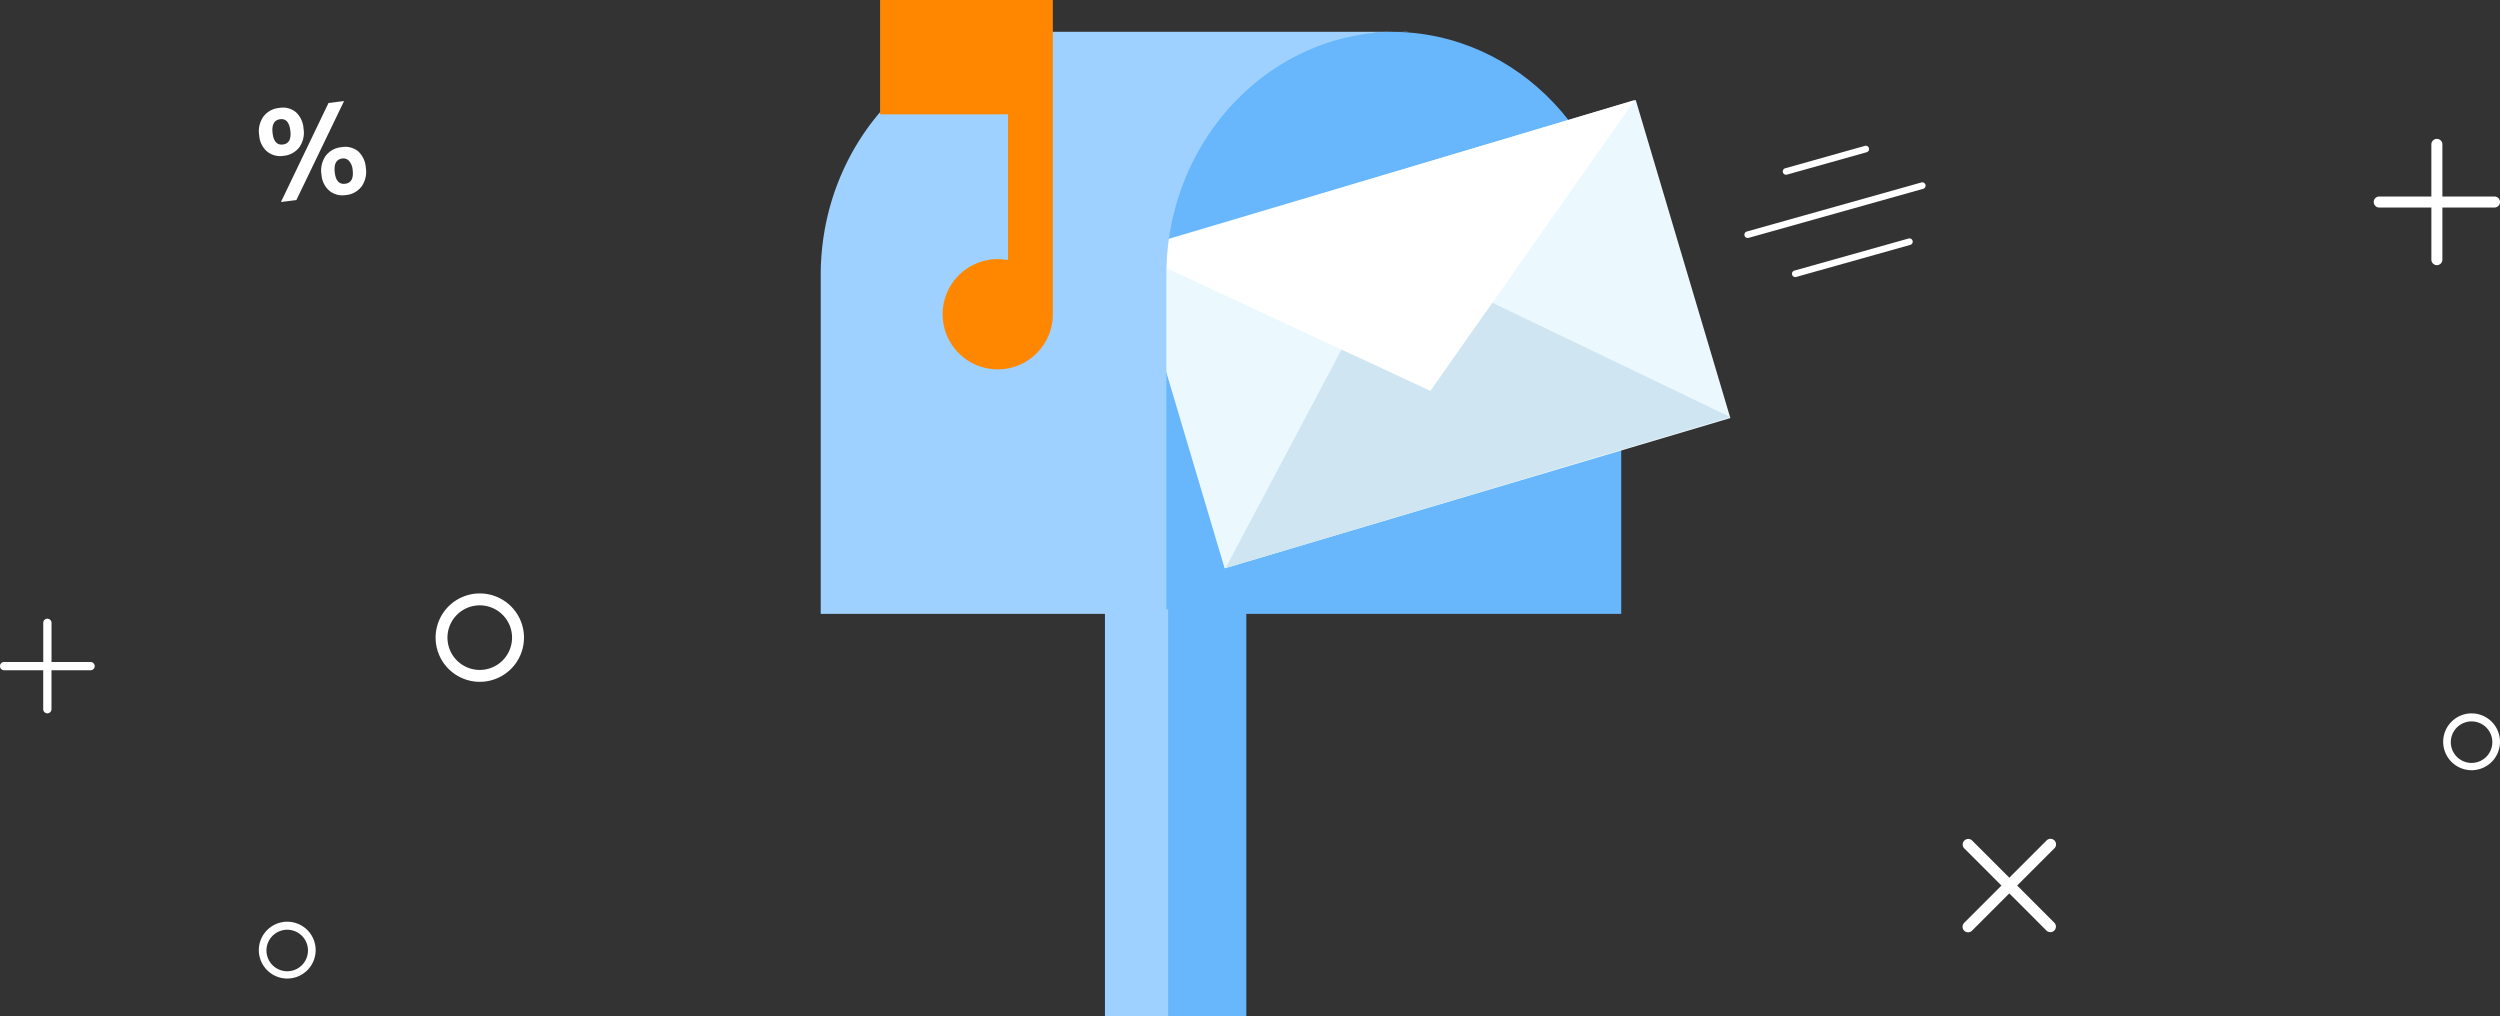
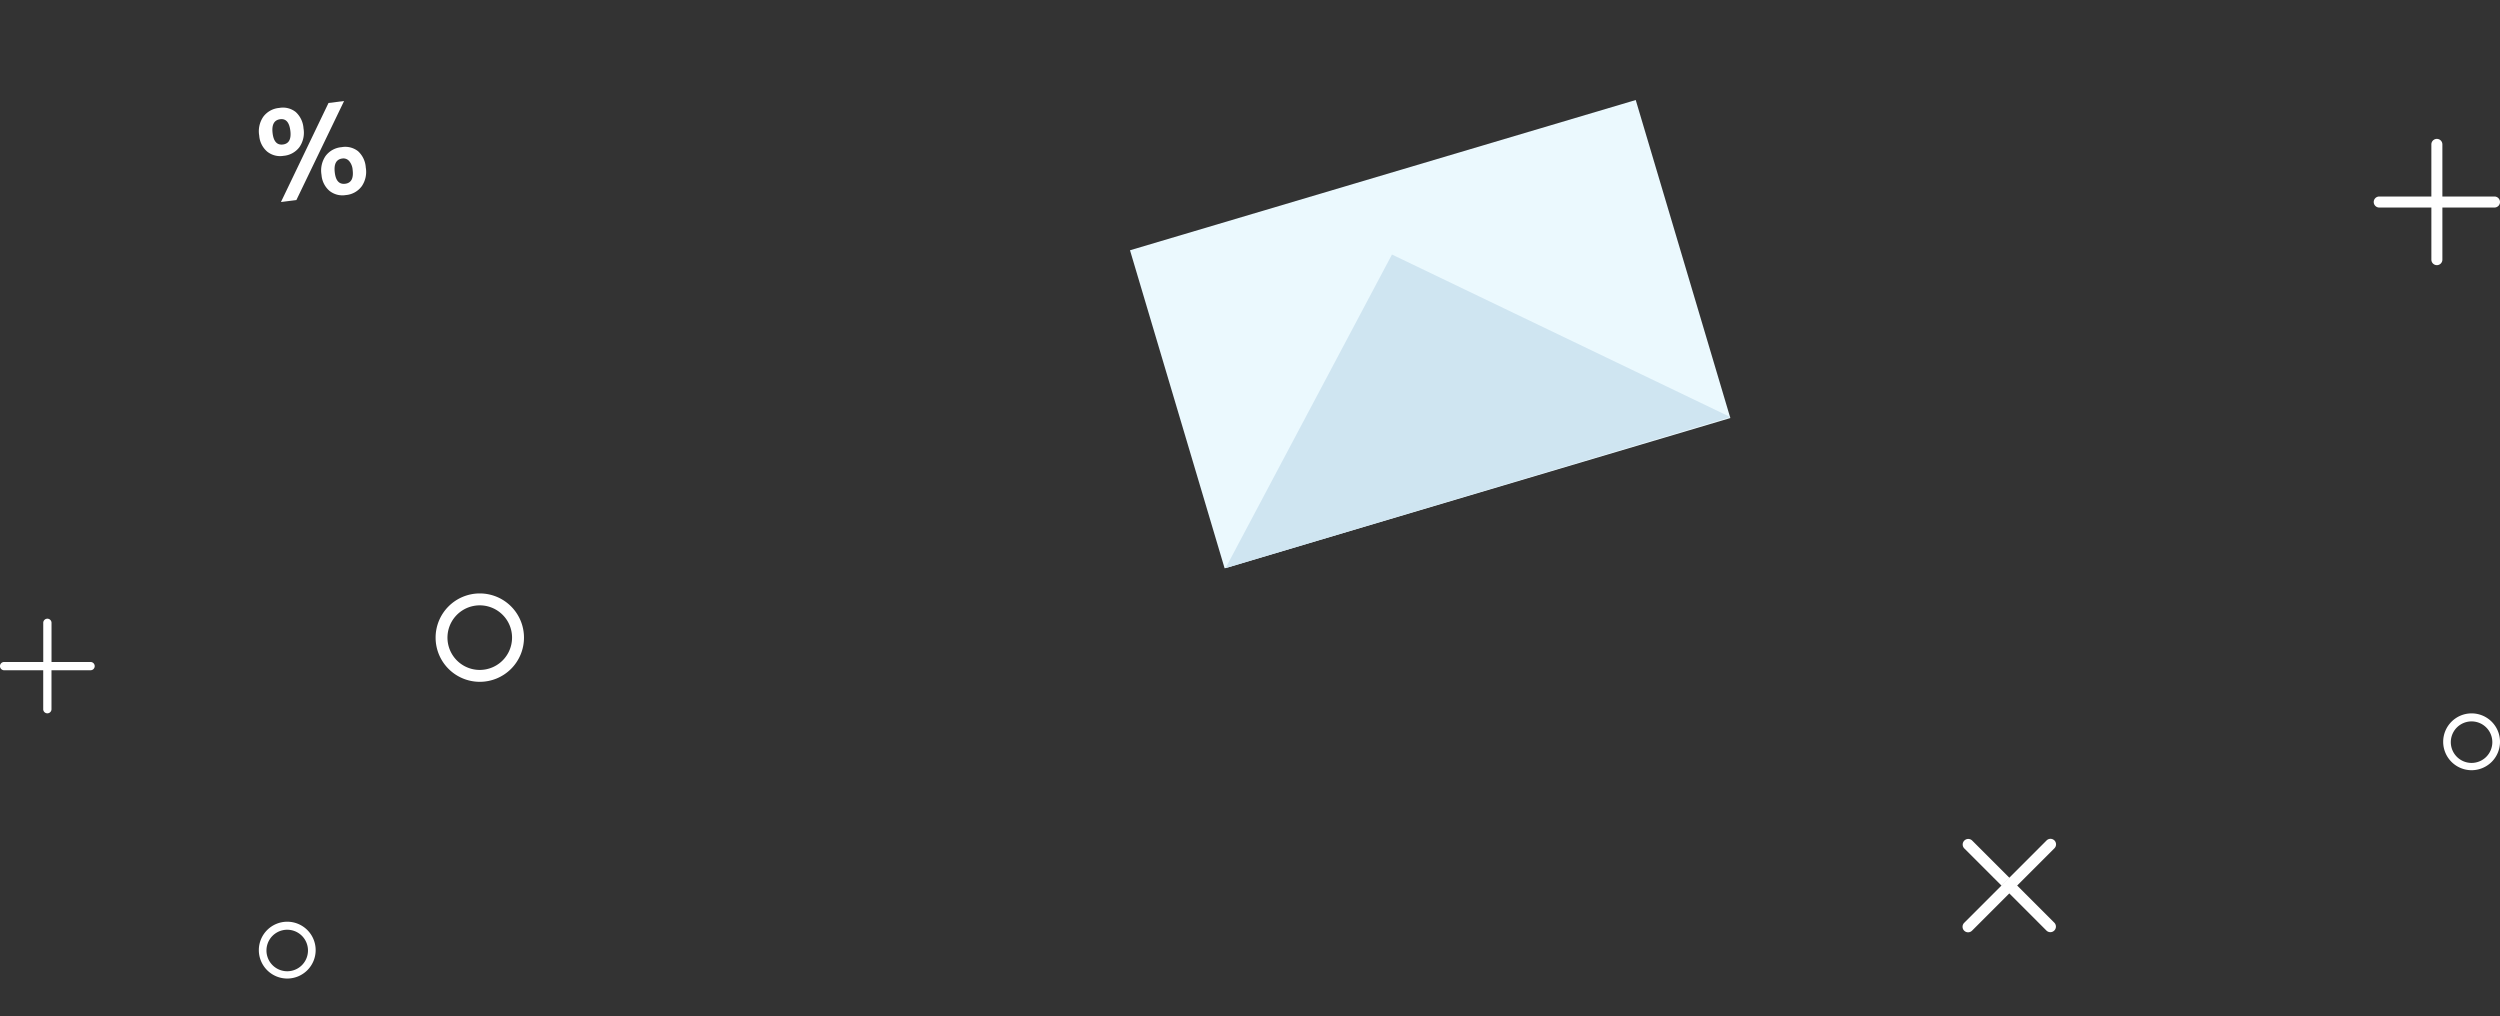
<svg xmlns="http://www.w3.org/2000/svg" width="396" height="161" viewBox="0 0 396 161">
  <rect x="0" y="0" width="396" height="161" fill="#333333" stroke="none" />
  <g fill="none" fill-rule="evenodd">
-     <path fill="#68B6FC" d="M184.032 96.513V43.6c0-21.3 16.29-38.559 36.384-38.559S256.8 22.3 256.8 43.6v53.633h-59.384V161h-13.1V96.513H184.032z" />
    <path fill="#EBF9FE" d="M193.98 90.019l80.108-23.8L259.1 15.844l-80.108 23.8z" />
    <path fill="#CFE5F1" d="M274.089 66.064L194.119 90l26.368-49.682z" />
-     <path fill="#FFF" d="M258.959 15.835L178.99 39.778l47.581 22.137z" />
-     <path fill="#9ED1FF" d="M221.136 5.04h1.8v.048a35.79 35.79 0 0 0-1.8-.048zM184.753 43.6v52.914h.28V161h-10.008V97.232H130V43.6c0-21.3 16.348-38.559 36.514-38.559h54.619c-20.091-.001-36.38 17.259-36.38 38.559z" />
-     <path fill="#FF8700" d="M139.406 18.113V0h27.363v49.691a8.729 8.729 0 1 1-8.728-8.642 8.859 8.859 0 0 1 1.623.155V18.113h-20.258z" />
-     <path fill="#FFF" d="M282.911 27.681a.524.524 0 0 0 .14-.019l12.655-3.556a.524.524 0 0 0-.279-1.008l-12.655 3.557a.523.523 0 0 0 .139 1.026zM276.832 37.7a.488.488 0 0 0 .14-.02l27.659-7.772a.524.524 0 0 0 .117-.96.517.517 0 0 0-.396-.047l-27.659 7.772a.524.524 0 0 0 .139 1.027zm7.526 6.192a.524.524 0 0 0 .14-.019l18.094-5.085a.522.522 0 0 0-.279-1.007l-18.094 5.085a.523.523 0 0 0 .139 1.023v.003z" />
    <g fill="#FFF">
      <path d="M45.5 146a4.5 4.5 0 1 0 4.5 4.5h-1.216a3.288 3.288 0 1 1-6.575.003 3.288 3.288 0 0 1 6.575-.003H50a4.5 4.5 0 0 0-4.5-4.5M76 94a7 7 0 1 0 7 7h-1.891a5.115 5.115 0 1 1-1.498-3.615A5.083 5.083 0 0 1 81.109 101H83a7 7 0 0 0-7-7M391.5 113a4.5 4.5 0 1 0 4.5 4.5h-1.216a3.288 3.288 0 1 1-6.575.003 3.288 3.288 0 0 1 6.575-.003H396a4.5 4.5 0 0 0-4.5-4.5M47.436 23.296a4.011 4.011 0 0 0 .639-2.968 3.827 3.827 0 0 0-1.235-2.587 3.252 3.252 0 0 0-2.61-.644 3.508 3.508 0 0 0-2.527 1.398 4.064 4.064 0 0 0-.64 3c.07.976.523 1.883 1.26 2.52a3.276 3.276 0 0 0 2.592.668 3.5 3.5 0 0 0 2.521-1.387zm-1.446-2.61c.168 1.348-.222 2.082-1.17 2.202-.93.118-1.475-.47-1.637-1.766-.168-1.368.234-2.114 1.206-2.238.902-.114 1.435.486 1.599 1.801h.002zm6.045-4.373L44.502 32l2.444-.31L54.503 16l-2.468.313zm5.266 13.19c.592-.87.82-1.939.637-2.977a3.81 3.81 0 0 0-1.226-2.578 3.28 3.28 0 0 0-2.614-.636 3.518 3.518 0 0 0-2.529 1.399 4.07 4.07 0 0 0-.64 3c.071.975.524 1.882 1.26 2.52a3.28 3.28 0 0 0 2.593.667 3.482 3.482 0 0 0 2.515-1.394h.004zm-2.005-4.008c.332.396.53.89.562 1.407.168 1.348-.223 2.083-1.171 2.204-.95.121-1.5-.467-1.655-1.763-.168-1.369.231-2.114 1.197-2.237.397-.058.797.088 1.065.389h.002zM386.874 32.874h-1.745v8.254a.872.872 0 1 0 1.745 0v-8.254M386 22a.872.872 0 0 0-.872.872v8.254h1.745v-8.252A.872.872 0 0 0 386 22m9.127 9.128h-18.256a.872.872 0 1 0 0 1.745h18.256a.872.872 0 1 0 0-1.745M319.52 140.27l-1.247 1.248 5.88 5.881a.88.88 0 0 0 1.246-.002.88.88 0 0 0 .002-1.245l-5.882-5.881m-8.37-7.124a.88.88 0 0 0-.002 1.245l5.88 5.88 1.248-1.246-5.88-5.88a.88.88 0 0 0-1.246.002m13.027-.02l-13.048 13.048a.88.88 0 0 0-.002 1.245.88.88 0 0 0 1.245-.002l13.048-13.048a.88.88 0 0 0 .002-1.245.88.88 0 0 0-1.245.002M8.156 106.17h-1.31v6.202a.656.656 0 0 0 1.31 0v-6.202M7.505 98a.656.656 0 0 0-.654.657v6.201h1.31v-6.201A.657.657 0 0 0 7.505 98m6.846 6.858H.654a.655.655 0 0 0 0 1.311h13.692a.655.655 0 0 0 0-1.31" />
    </g>
  </g>
</svg>